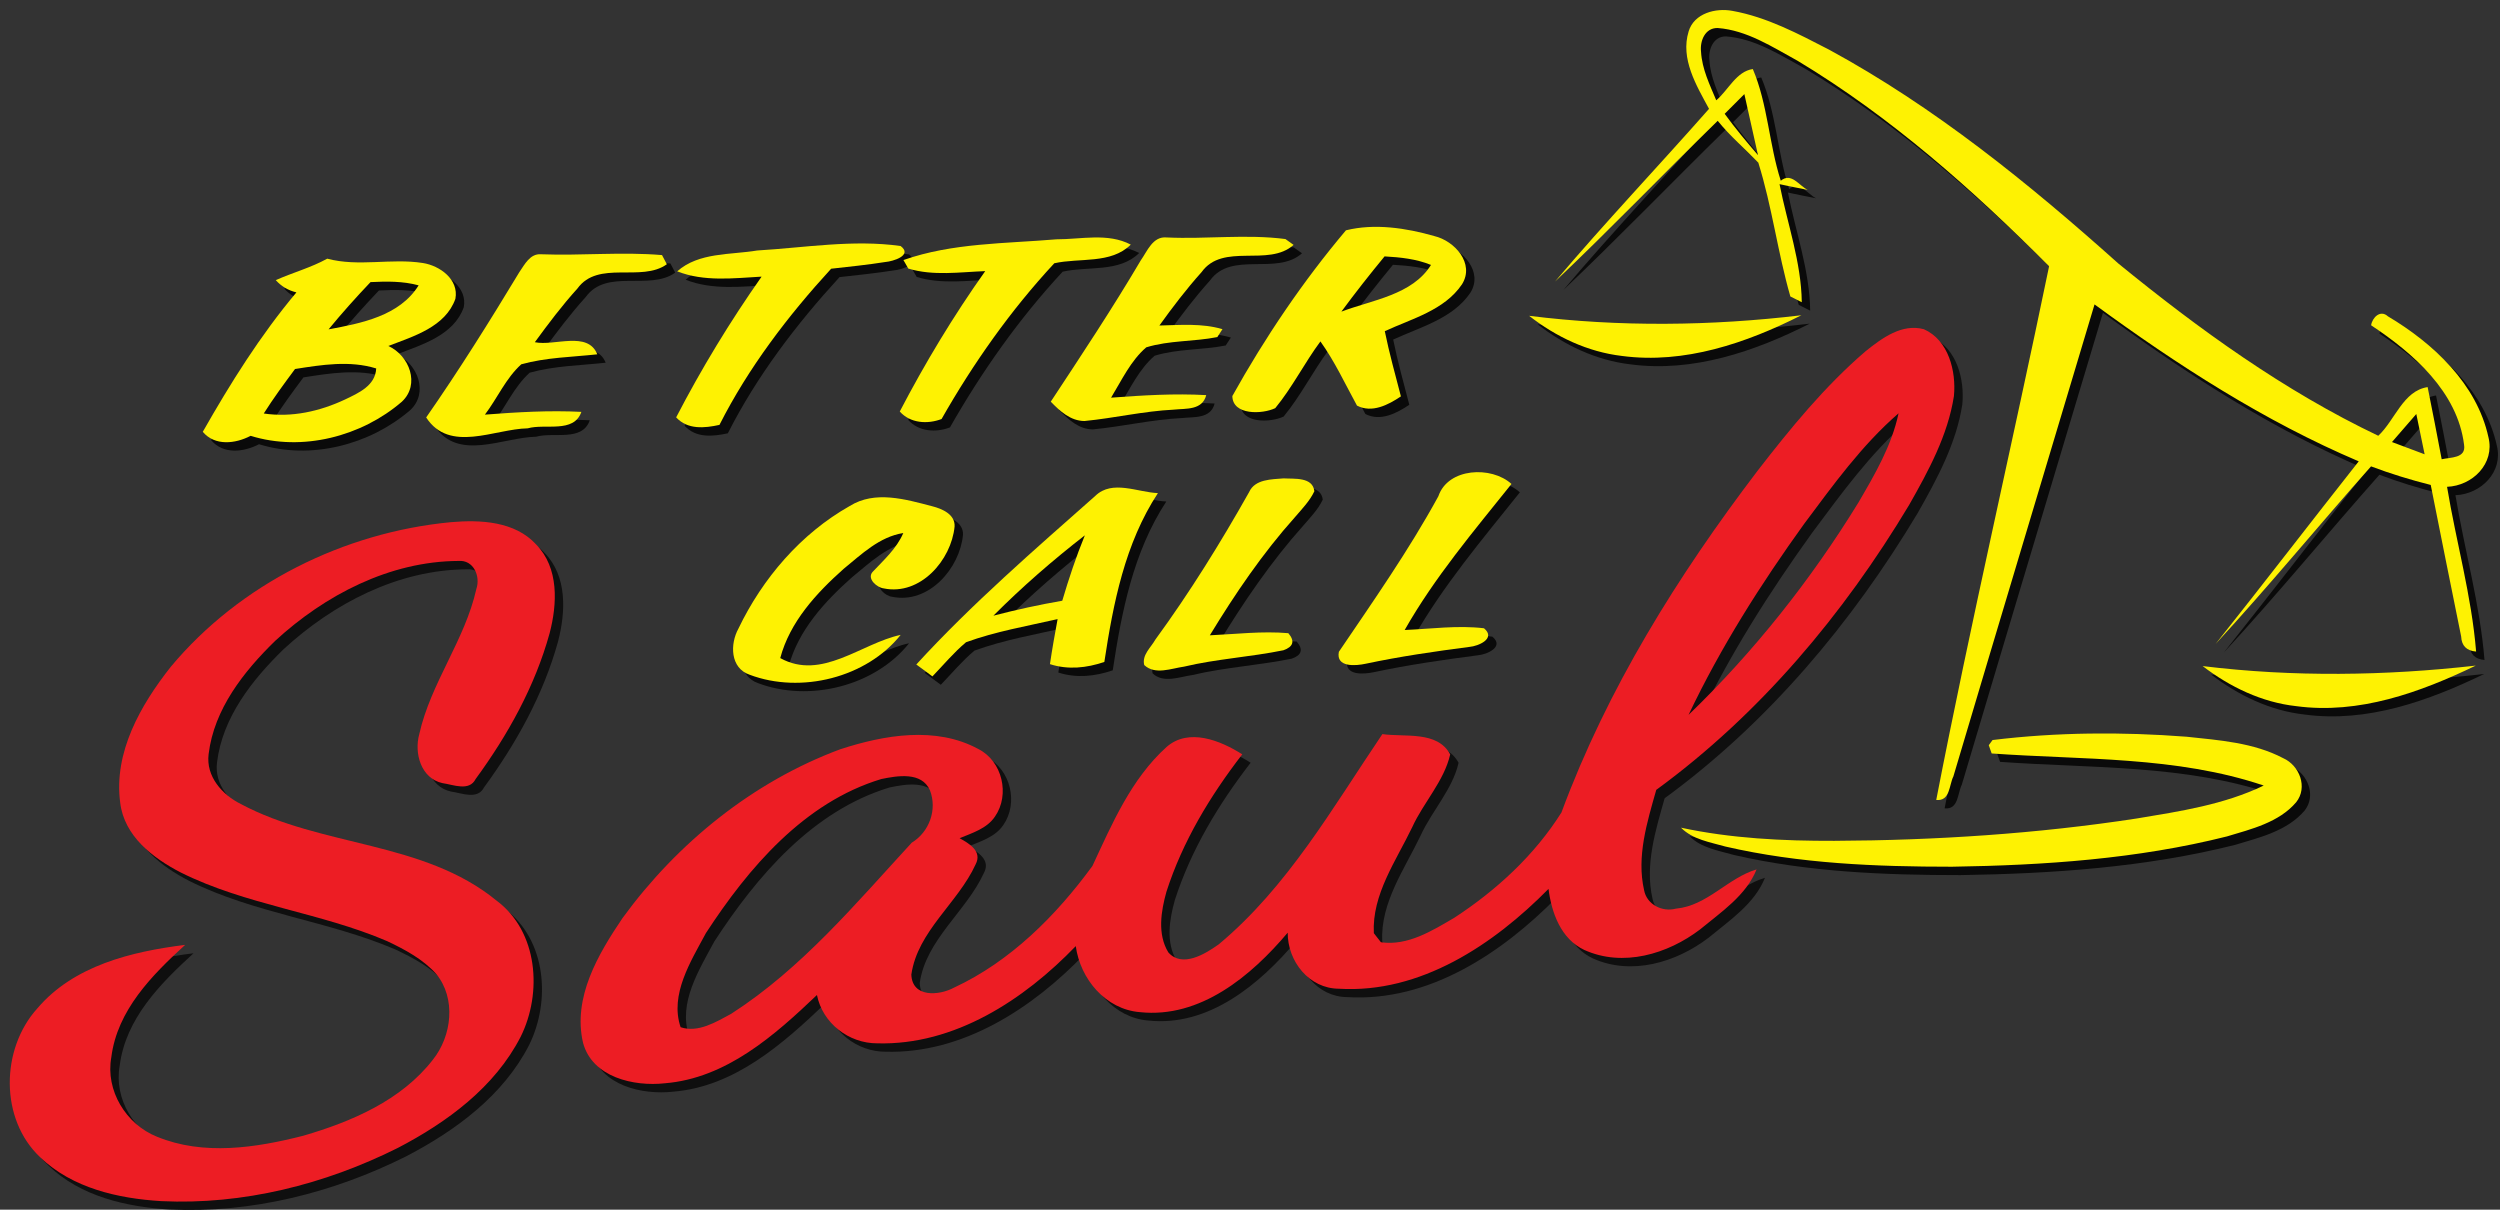
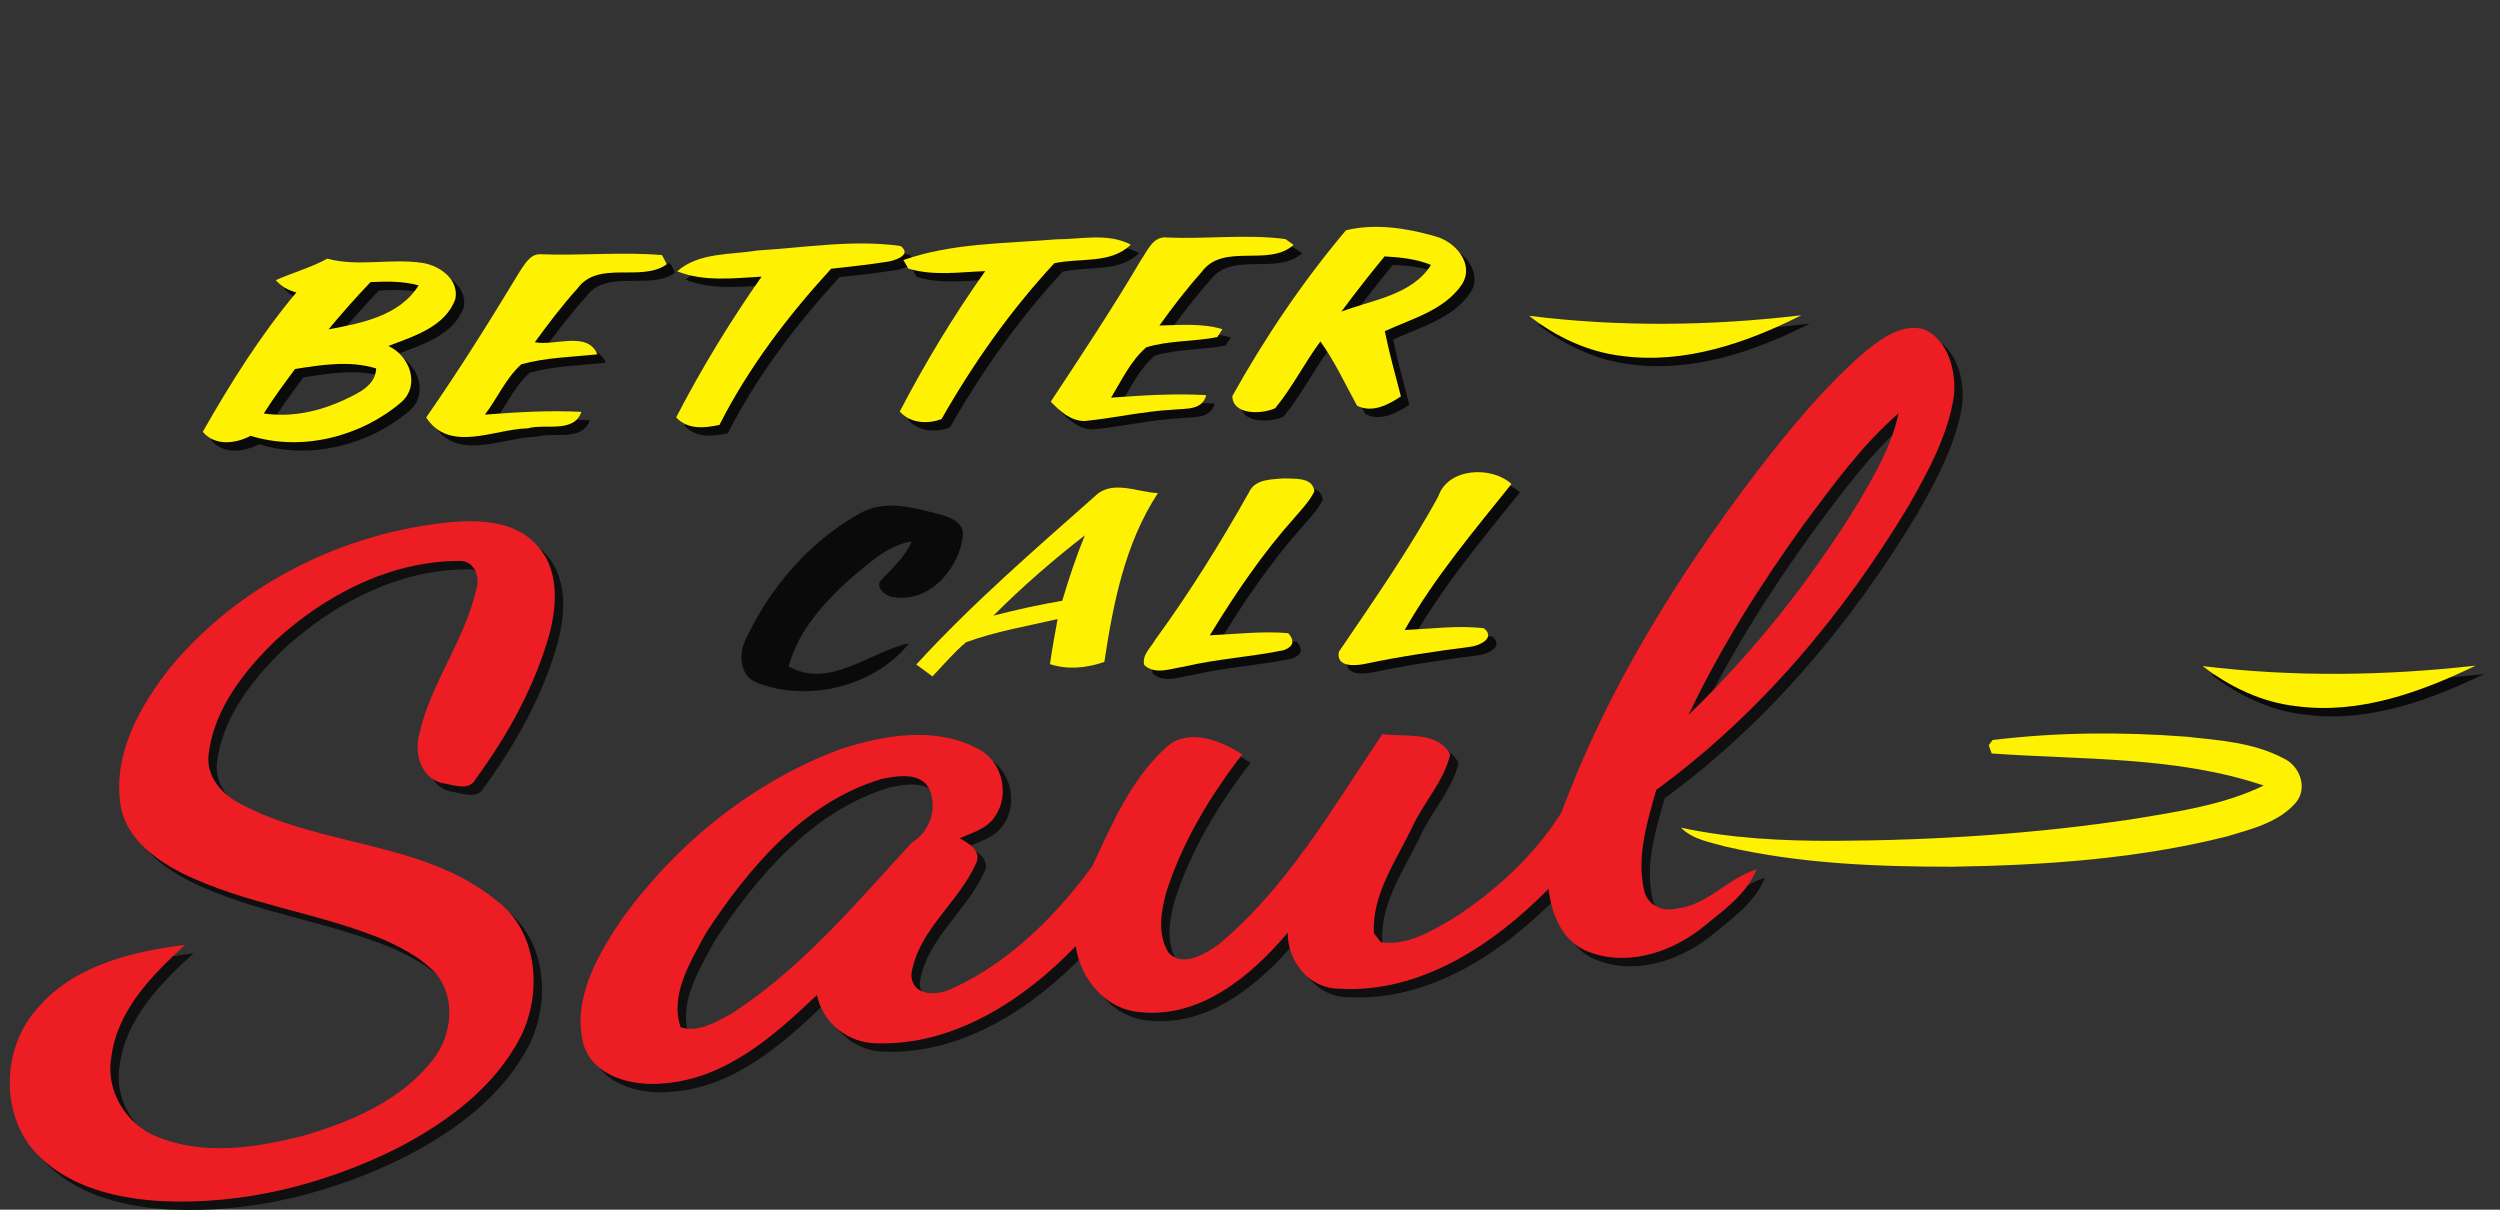
<svg xmlns="http://www.w3.org/2000/svg" id="svg2" version="1.1" viewBox="0 0 198.4 96" height="120" width="248">
  <rect x="0" y="0" width="198.4" height="96" fill="#333333" stroke="none" />
  <defs id="defs78" />
  <g transform="translate(0.666,0.666)" id="g3940">
    <g transform="translate(0,1.2816993e-6)" id="g3051-1" style="fill:#0a0a0a;fill-opacity:1">
      <g transform="matrix(0.546,0,0,0.546,-11.218,-47.261)" id="#ffffffff-7" style="fill:#0a0a0a;fill-opacity:1" />
-       <path d="m 134.01,2.491 c 0.432,-1.437 2.147,-1.88 3.475,-1.628 2.738,0.492 5.229,1.82 7.677,3.082 8.393,4.563 15.857,10.622 22.955,16.972 6.393,5.213 13.147,10.103 20.622,13.666 1.328,-1.229 1.967,-3.568 3.918,-3.863 0.383,1.902 0.754,3.814 1.115,5.727 0.688,-0.164 1.956,-0.055 1.776,-1.153 -0.519,-4.197 -4.033,-7.262 -7.377,-9.48 0.093,-0.612 0.732,-1.262 1.333,-0.71 3.601,2.142 7.049,5.355 7.978,9.59 0.525,2.104 -1.268,3.858 -3.284,3.94 0.721,4.366 1.951,8.666 2.306,13.076 -0.76,-0.066 -1.153,-0.464 -1.186,-1.197 -0.809,-4.011 -1.623,-8.016 -2.415,-12.027 -1.606,-0.404 -3.191,-0.891 -4.737,-1.475 -4.147,4.672 -8.109,9.513 -12.344,14.103 3.825,-4.809 7.563,-9.683 11.366,-14.502 -7.508,-3.191 -14.398,-7.65 -20.966,-12.453 -3.732,12.486 -7.491,24.966 -11.202,37.457 -0.344,0.678 -0.251,1.984 -1.361,1.869 2.749,-14.158 6.038,-28.223 8.956,-42.353 C 156.55,15.042 150.053,9.277 142.666,4.829 c -2,-1.093 -4.027,-2.432 -6.355,-2.606 -1.005,-0.016 -1.415,1.033 -1.317,1.885 0.076,1.366 0.689,2.612 1.208,3.852 0.956,-0.809 1.596,-2.295 2.902,-2.481 1.186,2.781 1.284,5.961 2.218,8.863 0.841,-0.694 1.459,0.404 2.137,0.727 -0.749,-0.142 -1.492,-0.295 -2.235,-0.454 0.612,3.109 1.727,6.191 1.765,9.371 -0.224,-0.115 -0.678,-0.344 -0.907,-0.459 -1.005,-3.492 -1.453,-7.142 -2.541,-10.612 -1.071,-1.115 -2.251,-2.12 -3.224,-3.328 -4.322,4.229 -8.519,8.59 -12.907,12.754 3.951,-4.672 8.175,-9.114 12.218,-13.704 -1,-1.847 -2.29,-3.973 -1.617,-6.147 m 2.858,6.541 c 0.825,1.137 1.727,2.213 2.645,3.279 -0.361,-1.617 -0.716,-3.229 -1.082,-4.841 -0.525,0.519 -1.044,1.044 -1.563,1.563 m 52.959,26.048 c 0.863,0.322 1.727,0.645 2.59,0.973 -0.224,-1.066 -0.448,-2.131 -0.661,-3.197 -0.645,0.743 -1.29,1.481 -1.929,2.224 z" id="path12-9" style="fill:#0a0a0a;fill-opacity:1" />
      <path d="m 97.799,31.429 c 2.585,-4.639 5.595,-9.098 9.016,-13.152 2.273,-0.563 4.776,-0.186 7.016,0.459 1.606,0.377 3.229,2.18 2.191,3.83 -1.399,2.065 -3.978,2.721 -6.125,3.716 0.355,1.743 0.831,3.453 1.279,5.175 -1,0.672 -2.295,1.35 -3.486,0.732 -0.94,-1.716 -1.759,-3.497 -2.902,-5.093 -1.268,1.71 -2.235,3.656 -3.585,5.295 -1.027,0.492 -3.382,0.579 -3.404,-0.962 m 8.655,-6.699 c 2.448,-0.929 5.628,-1.322 7.109,-3.705 -1.175,-0.481 -2.437,-0.607 -3.683,-0.678 -1.18,1.432 -2.328,2.891 -3.426,4.382 z" id="path14-4" style="fill:#0a0a0a;fill-opacity:1" />
      <path d="m 71.696,20.637 c 3.885,-1.366 8.082,-1.3 12.142,-1.645 1.956,0.005 4.076,-0.535 5.901,0.421 -1.579,1.563 -4.06,1.027 -6.071,1.481 -3.47,3.738 -6.426,7.934 -8.945,12.36 -1.12,0.426 -2.481,0.344 -3.317,-0.596 2.011,-3.858 4.262,-7.59 6.781,-11.142 -2.027,0.076 -4.126,0.399 -6.104,-0.202 -0.098,-0.169 -0.29,-0.508 -0.388,-0.678 z" id="path16-8" style="fill:#0a0a0a;fill-opacity:1" />
      <path d="m 90.531,20.665 c 0.519,-0.732 0.956,-1.934 2.06,-1.82 3.136,0.148 6.3,-0.279 9.42,0.126 l 0.65,0.464 c -2.016,1.798 -5.601,-0.219 -7.311,2.169 -1.202,1.339 -2.29,2.77 -3.339,4.229 1.672,-0.038 3.377,-0.191 5.005,0.29 -0.104,0.153 -0.306,0.47 -0.41,0.628 -1.863,0.372 -3.809,0.251 -5.639,0.814 -1.235,1.06 -1.951,2.617 -2.792,3.994 2.514,-0.186 5.033,-0.344 7.552,-0.202 -0.311,1.219 -1.606,1.049 -2.579,1.153 -2.382,0.115 -4.71,0.672 -7.082,0.902 -1.115,-0.005 -1.951,-0.787 -2.677,-1.535 2.437,-3.699 4.89,-7.393 7.142,-11.213 z" id="path18-8" style="fill:#0a0a0a;fill-opacity:1" />
      <path d="m 60.106,19.878 c 3.77,-0.224 7.601,-0.885 11.366,-0.355 1,0.749 -0.645,1.229 -1.202,1.268 -1.432,0.229 -2.874,0.372 -4.311,0.535 -3.432,3.743 -6.563,7.852 -8.863,12.393 -1.191,0.262 -2.524,0.393 -3.437,-0.596 2.005,-3.869 4.273,-7.601 6.781,-11.169 -2.235,0.126 -4.557,0.421 -6.699,-0.421 1.732,-1.525 4.218,-1.295 6.366,-1.656 z" id="path20-2" style="fill:#0a0a0a;fill-opacity:1" />
      <path d="m 41.222,21.588 c 0.41,-0.596 0.847,-1.47 1.699,-1.41 3.208,0.126 6.42,-0.208 9.617,0.066 0.098,0.18 0.284,0.546 0.382,0.727 -2.027,1.459 -5.442,-0.361 -7.098,1.929 -1.213,1.339 -2.306,2.792 -3.377,4.257 1.552,0.328 4.202,-0.923 4.956,0.962 -2.016,0.219 -4.071,0.246 -6.033,0.792 -1.219,1.098 -1.896,2.688 -2.885,3.994 2.546,-0.197 5.104,-0.35 7.655,-0.219 -0.601,1.727 -2.863,0.907 -4.257,1.306 -2.656,0.049 -6.202,1.994 -8.06,-0.863 2.612,-3.754 5.038,-7.628 7.399,-11.54 z" id="path22-4" style="fill:#0a0a0a;fill-opacity:1" />
      <path d="m 21.884,22.233 c 1.35,-0.601 2.787,-0.989 4.087,-1.705 2.492,0.667 5.065,-0.055 7.584,0.344 1.344,0.208 2.874,1.3 2.585,2.841 -0.792,2.235 -3.322,2.973 -5.322,3.743 1.661,0.754 2.552,3.049 1.071,4.426 -3.208,2.765 -7.912,3.978 -11.999,2.705 -1.202,0.628 -2.83,0.831 -3.798,-0.317 2.197,-3.863 4.568,-7.655 7.431,-11.065 -0.65,-0.158 -1.197,-0.481 -1.639,-0.973 m 7.519,0.158 c -1.153,1.213 -2.268,2.459 -3.328,3.748 2.596,-0.481 5.639,-1.066 7.147,-3.492 -1.246,-0.339 -2.541,-0.322 -3.82,-0.257 m -5.989,6.896 c -0.858,1.153 -1.71,2.311 -2.481,3.53 2.218,0.333 4.448,-0.169 6.459,-1.115 1.06,-0.508 2.399,-1.093 2.464,-2.459 -2.104,-0.65 -4.317,-0.29 -6.442,0.044 z" id="path24-5" style="fill:#0a0a0a;fill-opacity:1" />
      <path d="m 121.35,25.063 c 7.158,0.896 14.442,0.809 21.606,-0.044 -4.371,2.208 -9.278,3.891 -14.24,3.229 -2.705,-0.317 -5.235,-1.514 -7.366,-3.186 z" id="path26-5" style="fill:#0a0a0a;fill-opacity:1" />
      <path d="m 114.148,39.385 c 0.765,-2.273 4.224,-2.421 5.803,-0.978 -2.989,3.738 -6.098,7.404 -8.475,11.59 2.093,-0.087 4.202,-0.388 6.295,-0.137 0.984,0.825 -0.475,1.421 -1.137,1.475 -2.765,0.361 -5.524,0.76 -8.251,1.339 -0.803,0.175 -2.377,0.306 -2.131,-0.945 2.738,-4.038 5.552,-8.054 7.896,-12.344 z" id="path30-1" style="fill:#0a0a0a;fill-opacity:1" />
      <path d="m 99.138,39.035 c 0.47,-1.016 1.781,-0.989 2.727,-1.071 0.831,0.055 2.311,-0.137 2.443,1.022 -0.366,0.776 -0.978,1.399 -1.53,2.044 -2.579,2.88 -4.759,6.093 -6.765,9.388 2.071,-0.093 4.153,-0.35 6.229,-0.169 0.53,0.623 0.404,1.076 -0.388,1.355 -2.612,0.535 -5.289,0.683 -7.89,1.3 -1.022,0.142 -2.29,0.683 -3.158,-0.126 -0.197,-0.803 0.53,-1.388 0.88,-2.016 2.732,-3.743 5.18,-7.688 7.453,-11.726 z" id="path32-7" style="fill:#0a0a0a;fill-opacity:1" />
-       <path d="m 86.925,39.352 c 1.344,-1.306 3.366,-0.279 4.967,-0.219 -2.623,4 -3.546,8.748 -4.251,13.398 -1.399,0.481 -2.885,0.639 -4.317,0.175 0.175,-1.197 0.388,-2.388 0.607,-3.574 -2.432,0.557 -4.918,0.978 -7.267,1.836 -0.973,0.814 -1.787,1.798 -2.667,2.71 C 73.68,53.445 73.04,52.975 72.718,52.734 77.111,47.937 82.056,43.664 86.925,39.352 m -8.087,9.508 c 1.803,-0.47 3.628,-0.869 5.464,-1.186 0.519,-1.754 1.098,-3.497 1.792,-5.191 -2.546,1.978 -4.983,4.093 -7.257,6.377 z" id="path34-1" style="fill:#0a0a0a;fill-opacity:1" />
      <path d="m 67.429,40.161 c 2.005,-1.262 4.442,-0.535 6.557,0.016 0.77,0.197 1.825,0.639 1.77,1.606 -0.257,2.677 -2.732,5.508 -5.623,4.912 -0.525,-0.06 -1.355,-0.754 -0.891,-1.3 0.902,-0.962 1.912,-1.858 2.443,-3.093 -1.891,0.295 -3.306,1.678 -4.732,2.841 -2.169,1.929 -4.268,4.207 -5.033,7.082 3.289,1.82 6.426,-1.175 9.557,-1.841 -2.705,3.399 -7.923,4.699 -11.983,3.164 -1.552,-0.53 -1.568,-2.432 -0.896,-3.656 1.912,-3.989 4.956,-7.541 8.83,-9.732 z" id="path36-1" style="fill:#0a0a0a;fill-opacity:1" />
      <path d="m 174.801,52.86 c 7.185,0.88 14.486,0.776 21.677,-0.038 -4.41,2.126 -9.278,3.891 -14.251,3.218 -2.732,-0.301 -5.262,-1.525 -7.426,-3.18 z" id="path40-5" style="fill:#0a0a0a;fill-opacity:1" />
-       <path d="m 158.13,58.729 c 5.098,-0.623 10.278,-0.656 15.404,-0.262 2.59,0.279 5.306,0.464 7.655,1.699 1.306,0.579 1.978,2.322 1.033,3.503 -1.372,1.606 -3.552,2.126 -5.492,2.71 -7.12,1.792 -14.502,2.29 -21.819,2.404 -6.022,0 -12.098,-0.24 -17.983,-1.601 -1.224,-0.35 -2.59,-0.552 -3.524,-1.497 3.994,0.858 8.087,1.055 12.163,1.044 8.032,-0.038 16.076,-0.557 24.021,-1.776 3.415,-0.568 6.912,-1.093 10.06,-2.612 -6.929,-2.339 -14.382,-2.027 -21.589,-2.546 l -0.23,-0.656 0.301,-0.41 z" id="path42-2" style="fill:#0a0a0a;fill-opacity:1" />
      <g transform="matrix(0.546,0,0,0.546,-11.218,-47.261)" id="#cdd1d4ff-7" style="fill:#0a0a0a;fill-opacity:1">
        <path style="fill:#0a0a0a;fill-opacity:1" id="path45-6" d="m 245.23,128.2 c 0.51,0.53 0.51,0.53 0,0 z" />
      </g>
    </g>
    <g id="g3047-1" style="fill:#0f0f0f;fill-opacity:1">
      <path d="m 148.064,27.866 c 1.284,-1.027 2.874,-2.213 4.617,-1.738 1.962,0.869 2.574,3.344 2.382,5.306 -0.481,3.109 -2.016,5.929 -3.552,8.634 -5.202,8.683 -11.863,16.622 -20.07,22.616 -0.727,2.563 -1.574,5.284 -0.967,7.956 0.213,1.142 1.437,1.759 2.524,1.47 2.492,-0.229 4.093,-2.421 6.404,-3.115 -0.831,2.071 -2.82,3.388 -4.486,4.765 -2.568,1.956 -6.125,3.022 -9.196,1.623 -1.847,-0.874 -2.59,-2.945 -2.83,-4.841 -4.355,4.421 -10.174,8.317 -16.633,7.923 -2.371,-0.011 -4.076,-2.18 -4.065,-4.448 -2.891,3.432 -6.94,6.819 -11.732,6.306 -2.721,-0.219 -4.732,-2.634 -5.087,-5.24 -4.104,4.262 -9.628,7.885 -15.753,7.716 -2.262,0.005 -4.339,-1.596 -4.787,-3.836 -3.371,3.213 -7.202,6.606 -12.065,7.005 -2.47,0.273 -5.759,-0.47 -6.497,-3.208 -0.836,-3.595 1.197,-7.038 3.136,-9.907 4.339,-5.951 10.344,-10.819 17.278,-13.393 3.486,-1.137 7.59,-1.852 10.961,-0.016 1.902,0.962 2.519,3.623 1.317,5.355 -0.645,0.962 -1.803,1.3 -2.809,1.721 0.749,0.41 1.825,1.038 1.268,2.082 -1.399,3.065 -4.601,5.284 -5.098,8.743 0.066,1.841 2.202,1.672 3.377,1.038 4.486,-2.082 8.103,-5.71 10.994,-9.661 1.563,-3.355 3.082,-6.918 5.89,-9.448 1.759,-1.535 4.284,-0.503 6,0.59 -2.546,3.295 -4.737,6.923 -6.016,10.901 -0.432,1.541 -0.732,3.371 0.148,4.814 1.098,1.257 2.934,0.126 4.005,-0.639 5.47,-4.563 9.043,-10.857 12.983,-16.682 1.787,0.257 4.366,-0.284 5.382,1.612 -0.486,2.12 -2.109,3.798 -3.011,5.77 -1.279,2.672 -3.202,5.339 -3.049,8.415 0.142,0.18 0.421,0.541 0.563,0.721 2.12,0.306 4.065,-0.913 5.819,-1.94 3.344,-2.18 6.377,-4.972 8.508,-8.36 3.634,-9.825 9.24,-18.802 15.562,-27.114 2.612,-3.371 5.333,-6.71 8.584,-9.497 m -4.88,13.699 c -3.453,4.798 -6.639,9.819 -9.18,15.169 5.191,-5.011 9.721,-10.721 13.491,-16.868 1.3,-2.229 2.634,-4.508 3.175,-7.065 -2.918,2.53 -5.186,5.688 -7.486,8.765 M 69.931,61.827 C 63.817,63.679 59.402,68.865 56.025,74.045 c -1.197,2.235 -2.891,4.885 -2.011,7.475 1.393,0.464 2.82,-0.421 4.016,-1.066 5.584,-3.59 9.874,-8.743 14.327,-13.579 1.393,-0.847 2.038,-2.623 1.443,-4.158 -0.661,-1.497 -2.59,-1.153 -3.869,-0.891 z" id="path28-4" style="fill:#0f0f0f;fill-opacity:1" />
      <path d="m 13.546,52.926 c 5.486,-6.584 13.737,-10.677 22.234,-11.486 2.339,-0.202 5.071,-0.082 6.77,1.77 1.82,1.863 1.678,4.716 1.066,7.049 -1.158,4.197 -3.311,8.065 -5.869,11.562 -0.514,1.011 -1.77,0.448 -2.634,0.328 -1.71,-0.377 -2.257,-2.377 -1.841,-3.885 0.907,-4.06 3.623,-7.459 4.53,-11.519 0.344,-1.005 -0.208,-2.328 -1.421,-2.229 -5.448,0.027 -10.595,2.705 -14.54,6.339 -2.497,2.432 -4.852,5.415 -5.284,8.983 -0.229,1.77 1.066,3.229 2.552,3.967 6.42,3.437 14.497,2.918 20.294,7.666 3.3,2.453 3.65,7.317 1.918,10.803 -2.055,4.011 -5.841,6.792 -9.759,8.83 -5.781,2.891 -12.278,4.53 -18.764,4.218 C 9.382,95.115 5.743,94.295 3.196,91.847 -0.033,88.82 0.049,83.247 2.961,80.028 5.852,76.624 10.447,75.515 14.693,74.985 c -2.639,2.41 -5.388,5.191 -5.858,8.912 -0.481,2.645 1.164,5.328 3.617,6.311 3.699,1.525 7.858,0.885 11.617,-0.076 3.825,-1.115 7.776,-2.798 10.284,-6.033 1.508,-1.885 1.858,-4.858 0.268,-6.803 C 33.567,76.121 32.135,75.356 30.725,74.69 25.425,72.411 19.529,71.832 14.349,69.242 12.141,68.105 9.857,66.357 9.54,63.706 9.005,59.712 11.158,55.953 13.546,52.926 z" id="path38-2" style="fill:#0f0f0f;fill-opacity:1" />
    </g>
  </g>
  <g style="fill:#fef202;fill-opacity:1" id="g3051">
    <g style="fill:#fef202;fill-opacity:1" id="#ffffffff" transform="matrix(0.546,0,0,0.546,-11.218,-47.261)" />
-     <path style="fill:#fef202;fill-opacity:1" id="path12" d="m 134.01,2.491 c 0.432,-1.437 2.147,-1.88 3.475,-1.628 2.738,0.492 5.229,1.82 7.677,3.082 8.393,4.563 15.857,10.622 22.955,16.972 6.393,5.213 13.147,10.103 20.622,13.666 1.328,-1.229 1.967,-3.568 3.918,-3.863 0.383,1.902 0.754,3.814 1.115,5.727 0.688,-0.164 1.956,-0.055 1.776,-1.153 -0.519,-4.197 -4.033,-7.262 -7.377,-9.48 0.093,-0.612 0.732,-1.262 1.333,-0.71 3.601,2.142 7.049,5.355 7.978,9.59 0.525,2.104 -1.268,3.858 -3.284,3.94 0.721,4.366 1.951,8.666 2.306,13.076 -0.76,-0.066 -1.153,-0.464 -1.186,-1.197 -0.809,-4.011 -1.623,-8.016 -2.415,-12.027 -1.606,-0.404 -3.191,-0.891 -4.737,-1.475 -4.147,4.672 -8.109,9.513 -12.344,14.103 3.825,-4.809 7.563,-9.683 11.366,-14.502 -7.508,-3.191 -14.398,-7.65 -20.966,-12.453 -3.732,12.486 -7.491,24.966 -11.202,37.457 -0.344,0.678 -0.251,1.984 -1.361,1.869 2.749,-14.158 6.038,-28.223 8.956,-42.353 C 156.55,15.042 150.053,9.277 142.666,4.829 c -2,-1.093 -4.027,-2.432 -6.355,-2.606 -1.005,-0.016 -1.415,1.033 -1.317,1.885 0.076,1.366 0.689,2.612 1.208,3.852 0.956,-0.809 1.596,-2.295 2.902,-2.481 1.186,2.781 1.284,5.961 2.218,8.863 0.841,-0.694 1.459,0.404 2.137,0.727 -0.749,-0.142 -1.492,-0.295 -2.235,-0.454 0.612,3.109 1.727,6.191 1.765,9.371 -0.224,-0.115 -0.678,-0.344 -0.907,-0.459 -1.005,-3.492 -1.453,-7.142 -2.541,-10.612 -1.071,-1.115 -2.251,-2.12 -3.224,-3.328 -4.322,4.229 -8.519,8.59 -12.907,12.754 3.951,-4.672 8.175,-9.114 12.218,-13.704 -1,-1.847 -2.29,-3.973 -1.617,-6.147 m 2.858,6.541 c 0.825,1.137 1.727,2.213 2.645,3.279 -0.361,-1.617 -0.716,-3.229 -1.082,-4.841 -0.525,0.519 -1.044,1.044 -1.563,1.563 m 52.959,26.048 c 0.863,0.322 1.727,0.645 2.59,0.973 -0.224,-1.066 -0.448,-2.131 -0.661,-3.197 -0.645,0.743 -1.29,1.481 -1.929,2.224 z" />
    <path style="fill:#fef202;fill-opacity:1" id="path14" d="m 97.799,31.429 c 2.585,-4.639 5.595,-9.098 9.016,-13.152 2.273,-0.563 4.776,-0.186 7.016,0.459 1.606,0.377 3.229,2.18 2.191,3.83 -1.399,2.065 -3.978,2.721 -6.125,3.716 0.355,1.743 0.831,3.453 1.279,5.175 -1,0.672 -2.295,1.35 -3.486,0.732 -0.94,-1.716 -1.759,-3.497 -2.902,-5.093 -1.268,1.71 -2.235,3.656 -3.585,5.295 -1.027,0.492 -3.382,0.579 -3.404,-0.962 m 8.655,-6.699 c 2.448,-0.929 5.628,-1.322 7.109,-3.705 -1.175,-0.481 -2.437,-0.607 -3.683,-0.678 -1.18,1.432 -2.328,2.891 -3.426,4.382 z" />
    <path style="fill:#fef202;fill-opacity:1" id="path16" d="m 71.696,20.637 c 3.885,-1.366 8.082,-1.3 12.142,-1.645 1.956,0.005 4.076,-0.535 5.901,0.421 -1.579,1.563 -4.06,1.027 -6.071,1.481 -3.47,3.738 -6.426,7.934 -8.945,12.36 -1.12,0.426 -2.481,0.344 -3.317,-0.596 2.011,-3.858 4.262,-7.59 6.781,-11.142 -2.027,0.076 -4.126,0.399 -6.104,-0.202 -0.098,-0.169 -0.29,-0.508 -0.388,-0.678 z" />
    <path style="fill:#fef202;fill-opacity:1" id="path18" d="m 90.531,20.665 c 0.519,-0.732 0.956,-1.934 2.06,-1.82 3.136,0.148 6.3,-0.279 9.42,0.126 l 0.65,0.464 c -2.016,1.798 -5.601,-0.219 -7.311,2.169 -1.202,1.339 -2.29,2.77 -3.339,4.229 1.672,-0.038 3.377,-0.191 5.005,0.29 -0.104,0.153 -0.306,0.47 -0.41,0.628 -1.863,0.372 -3.809,0.251 -5.639,0.814 -1.235,1.06 -1.951,2.617 -2.792,3.994 2.514,-0.186 5.033,-0.344 7.552,-0.202 -0.311,1.219 -1.606,1.049 -2.579,1.153 -2.382,0.115 -4.71,0.672 -7.082,0.902 -1.115,-0.005 -1.951,-0.787 -2.677,-1.535 2.437,-3.699 4.89,-7.393 7.142,-11.213 z" />
    <path style="fill:#fef202;fill-opacity:1" id="path20" d="m 60.106,19.878 c 3.77,-0.224 7.601,-0.885 11.366,-0.355 1,0.749 -0.645,1.229 -1.202,1.268 -1.432,0.229 -2.874,0.372 -4.311,0.535 -3.432,3.743 -6.563,7.852 -8.863,12.393 -1.191,0.262 -2.524,0.393 -3.437,-0.596 2.005,-3.869 4.273,-7.601 6.781,-11.169 -2.235,0.126 -4.557,0.421 -6.699,-0.421 1.732,-1.525 4.218,-1.295 6.366,-1.656 z" />
    <path style="fill:#fef202;fill-opacity:1" id="path22" d="m 41.222,21.588 c 0.41,-0.596 0.847,-1.47 1.699,-1.41 3.208,0.126 6.42,-0.208 9.617,0.066 0.098,0.18 0.284,0.546 0.382,0.727 -2.027,1.459 -5.442,-0.361 -7.098,1.929 -1.213,1.339 -2.306,2.792 -3.377,4.257 1.552,0.328 4.202,-0.923 4.956,0.962 -2.016,0.219 -4.071,0.246 -6.033,0.792 -1.219,1.098 -1.896,2.688 -2.885,3.994 2.546,-0.197 5.104,-0.35 7.655,-0.219 -0.601,1.727 -2.863,0.907 -4.257,1.306 -2.656,0.049 -6.202,1.994 -8.06,-0.863 2.612,-3.754 5.038,-7.628 7.399,-11.54 z" />
    <path style="fill:#fef202;fill-opacity:1" id="path24" d="m 21.884,22.233 c 1.35,-0.601 2.787,-0.989 4.087,-1.705 2.492,0.667 5.065,-0.055 7.584,0.344 1.344,0.208 2.874,1.3 2.585,2.841 -0.792,2.235 -3.322,2.973 -5.322,3.743 1.661,0.754 2.552,3.049 1.071,4.426 -3.208,2.765 -7.912,3.978 -11.999,2.705 -1.202,0.628 -2.83,0.831 -3.798,-0.317 2.197,-3.863 4.568,-7.655 7.431,-11.065 -0.65,-0.158 -1.197,-0.481 -1.639,-0.973 m 7.519,0.158 c -1.153,1.213 -2.268,2.459 -3.328,3.748 2.596,-0.481 5.639,-1.066 7.147,-3.492 -1.246,-0.339 -2.541,-0.322 -3.82,-0.257 m -5.989,6.896 c -0.858,1.153 -1.71,2.311 -2.481,3.53 2.218,0.333 4.448,-0.169 6.459,-1.115 1.06,-0.508 2.399,-1.093 2.464,-2.459 -2.104,-0.65 -4.317,-0.29 -6.442,0.044 z" />
    <path style="fill:#fef202;fill-opacity:1" id="path26" d="m 121.35,25.063 c 7.158,0.896 14.442,0.809 21.606,-0.044 -4.371,2.208 -9.278,3.891 -14.24,3.229 -2.705,-0.317 -5.235,-1.514 -7.366,-3.186 z" />
    <path style="fill:#fef202;fill-opacity:1" id="path30" d="m 114.148,39.385 c 0.765,-2.273 4.224,-2.421 5.803,-0.978 -2.989,3.738 -6.098,7.404 -8.475,11.59 2.093,-0.087 4.202,-0.388 6.295,-0.137 0.984,0.825 -0.475,1.421 -1.137,1.475 -2.765,0.361 -5.524,0.76 -8.251,1.339 -0.803,0.175 -2.377,0.306 -2.131,-0.945 2.738,-4.038 5.552,-8.054 7.896,-12.344 z" />
    <path style="fill:#fef202;fill-opacity:1" id="path32" d="m 99.138,39.035 c 0.47,-1.016 1.781,-0.989 2.727,-1.071 0.831,0.055 2.311,-0.137 2.443,1.022 -0.366,0.776 -0.978,1.399 -1.53,2.044 -2.579,2.88 -4.759,6.093 -6.765,9.388 2.071,-0.093 4.153,-0.35 6.229,-0.169 0.53,0.623 0.404,1.076 -0.388,1.355 -2.612,0.535 -5.289,0.683 -7.89,1.3 -1.022,0.142 -2.29,0.683 -3.158,-0.126 -0.197,-0.803 0.53,-1.388 0.88,-2.016 2.732,-3.743 5.18,-7.688 7.453,-11.726 z" />
    <path style="fill:#fef202;fill-opacity:1" id="path34" d="m 86.925,39.352 c 1.344,-1.306 3.366,-0.279 4.967,-0.219 -2.623,4 -3.546,8.748 -4.251,13.398 -1.399,0.481 -2.885,0.639 -4.317,0.175 0.175,-1.197 0.388,-2.388 0.607,-3.574 -2.432,0.557 -4.918,0.978 -7.267,1.836 -0.973,0.814 -1.787,1.798 -2.667,2.71 C 73.68,53.445 73.04,52.975 72.718,52.734 77.111,47.937 82.056,43.664 86.925,39.352 m -8.087,9.508 c 1.803,-0.47 3.628,-0.869 5.464,-1.186 0.519,-1.754 1.098,-3.497 1.792,-5.191 -2.546,1.978 -4.983,4.093 -7.257,6.377 z" />
-     <path style="fill:#fef202;fill-opacity:1" id="path36" d="m 67.429,40.161 c 2.005,-1.262 4.442,-0.535 6.557,0.016 0.77,0.197 1.825,0.639 1.77,1.606 -0.257,2.677 -2.732,5.508 -5.623,4.912 -0.525,-0.06 -1.355,-0.754 -0.891,-1.3 0.902,-0.962 1.912,-1.858 2.443,-3.093 -1.891,0.295 -3.306,1.678 -4.732,2.841 -2.169,1.929 -4.268,4.207 -5.033,7.082 3.289,1.82 6.426,-1.175 9.557,-1.841 -2.705,3.399 -7.923,4.699 -11.983,3.164 -1.552,-0.53 -1.568,-2.432 -0.896,-3.656 1.912,-3.989 4.956,-7.541 8.83,-9.732 z" />
    <path style="fill:#fef202;fill-opacity:1" id="path40" d="m 174.801,52.86 c 7.185,0.88 14.486,0.776 21.677,-0.038 -4.41,2.126 -9.278,3.891 -14.251,3.218 -2.732,-0.301 -5.262,-1.525 -7.426,-3.18 z" />
    <path style="fill:#fef202;fill-opacity:1" id="path42" d="m 158.13,58.729 c 5.098,-0.623 10.278,-0.656 15.404,-0.262 2.59,0.279 5.306,0.464 7.655,1.699 1.306,0.579 1.978,2.322 1.033,3.503 -1.372,1.606 -3.552,2.126 -5.492,2.71 -7.12,1.792 -14.502,2.29 -21.819,2.404 -6.022,0 -12.098,-0.24 -17.983,-1.601 -1.224,-0.35 -2.59,-0.552 -3.524,-1.497 3.994,0.858 8.087,1.055 12.163,1.044 8.032,-0.038 16.076,-0.557 24.021,-1.776 3.415,-0.568 6.912,-1.093 10.06,-2.612 -6.929,-2.339 -14.382,-2.027 -21.589,-2.546 l -0.23,-0.656 0.301,-0.41 z" />
    <g style="fill:#fef202;fill-opacity:1" id="#cdd1d4ff" transform="matrix(0.546,0,0,0.546,-11.218,-47.261)">
      <path d="m 245.23,128.2 c 0.51,0.53 0.51,0.53 0,0 z" id="path45" style="fill:#fef202;fill-opacity:1" />
    </g>
  </g>
  <g style="fill:#ed1d24;fill-opacity:1" id="g3047">
    <path style="fill:#ed1d24;fill-opacity:1" id="path28" d="m 148.064,27.866 c 1.284,-1.027 2.874,-2.213 4.617,-1.738 1.962,0.869 2.574,3.344 2.382,5.306 -0.481,3.109 -2.016,5.929 -3.552,8.634 -5.202,8.683 -11.863,16.622 -20.07,22.616 -0.727,2.563 -1.574,5.284 -0.967,7.956 0.213,1.142 1.437,1.759 2.524,1.47 2.492,-0.229 4.093,-2.421 6.404,-3.115 -0.831,2.071 -2.82,3.388 -4.486,4.765 -2.568,1.956 -6.125,3.022 -9.196,1.623 -1.847,-0.874 -2.59,-2.945 -2.83,-4.841 -4.355,4.421 -10.174,8.317 -16.633,7.923 -2.371,-0.011 -4.076,-2.18 -4.065,-4.448 -2.891,3.432 -6.94,6.819 -11.732,6.306 -2.721,-0.219 -4.732,-2.634 -5.087,-5.24 -4.104,4.262 -9.628,7.885 -15.753,7.716 -2.262,0.005 -4.339,-1.596 -4.787,-3.836 -3.371,3.213 -7.202,6.606 -12.065,7.005 -2.47,0.273 -5.759,-0.47 -6.497,-3.208 -0.836,-3.595 1.197,-7.038 3.136,-9.907 4.339,-5.951 10.344,-10.819 17.278,-13.393 3.486,-1.137 7.59,-1.852 10.961,-0.016 1.902,0.962 2.519,3.623 1.317,5.355 -0.645,0.962 -1.803,1.3 -2.809,1.721 0.749,0.41 1.825,1.038 1.268,2.082 -1.399,3.065 -4.601,5.284 -5.098,8.743 0.066,1.841 2.202,1.672 3.377,1.038 4.486,-2.082 8.103,-5.71 10.994,-9.661 1.563,-3.355 3.082,-6.918 5.89,-9.448 1.759,-1.535 4.284,-0.503 6,0.59 -2.546,3.295 -4.737,6.923 -6.016,10.901 -0.432,1.541 -0.732,3.371 0.148,4.814 1.098,1.257 2.934,0.126 4.005,-0.639 5.47,-4.563 9.043,-10.857 12.983,-16.682 1.787,0.257 4.366,-0.284 5.382,1.612 -0.486,2.12 -2.109,3.798 -3.011,5.77 -1.279,2.672 -3.202,5.339 -3.049,8.415 0.142,0.18 0.421,0.541 0.563,0.721 2.12,0.306 4.065,-0.913 5.819,-1.94 3.344,-2.18 6.377,-4.972 8.508,-8.36 3.634,-9.825 9.24,-18.802 15.562,-27.114 2.612,-3.371 5.333,-6.71 8.584,-9.497 m -4.88,13.699 c -3.453,4.798 -6.639,9.819 -9.18,15.169 5.191,-5.011 9.721,-10.721 13.491,-16.868 1.3,-2.229 2.634,-4.508 3.175,-7.065 -2.918,2.53 -5.186,5.688 -7.486,8.765 M 69.931,61.827 C 63.817,63.679 59.402,68.865 56.025,74.045 c -1.197,2.235 -2.891,4.885 -2.011,7.475 1.393,0.464 2.82,-0.421 4.016,-1.066 5.584,-3.59 9.874,-8.743 14.327,-13.579 1.393,-0.847 2.038,-2.623 1.443,-4.158 -0.661,-1.497 -2.59,-1.153 -3.869,-0.891 z" />
    <path style="fill:#ed1d24;fill-opacity:1" id="path38" d="m 13.546,52.926 c 5.486,-6.584 13.737,-10.677 22.234,-11.486 2.339,-0.202 5.071,-0.082 6.77,1.77 1.82,1.863 1.678,4.716 1.066,7.049 -1.158,4.197 -3.311,8.065 -5.869,11.562 -0.514,1.011 -1.77,0.448 -2.634,0.328 -1.71,-0.377 -2.257,-2.377 -1.841,-3.885 0.907,-4.06 3.623,-7.459 4.53,-11.519 0.344,-1.005 -0.208,-2.328 -1.421,-2.229 -5.448,0.027 -10.595,2.705 -14.54,6.339 -2.497,2.432 -4.852,5.415 -5.284,8.983 -0.229,1.77 1.066,3.229 2.552,3.967 6.42,3.437 14.497,2.918 20.294,7.666 3.3,2.453 3.65,7.317 1.918,10.803 -2.055,4.011 -5.841,6.792 -9.759,8.83 -5.781,2.891 -12.278,4.53 -18.764,4.218 C 9.382,95.115 5.743,94.295 3.196,91.847 -0.033,88.82 0.049,83.247 2.961,80.028 5.852,76.624 10.447,75.515 14.693,74.985 c -2.639,2.41 -5.388,5.191 -5.858,8.912 -0.481,2.645 1.164,5.328 3.617,6.311 3.699,1.525 7.858,0.885 11.617,-0.076 3.825,-1.115 7.776,-2.798 10.284,-6.033 1.508,-1.885 1.858,-4.858 0.268,-6.803 C 33.567,76.121 32.135,75.356 30.725,74.69 25.425,72.411 19.529,71.832 14.349,69.242 12.141,68.105 9.857,66.357 9.54,63.706 9.005,59.712 11.158,55.953 13.546,52.926 z" />
  </g>
  <g transform="translate(0,-304)" id="#cfc56cff" />
  <g transform="translate(0,-304)" id="#f0edb9ff" />
  <g transform="translate(0,-304)" id="#dcd58fff" />
  <g transform="translate(0,-304)" id="#cfc579ff" />
  <g transform="matrix(0.546,0,0,0.546,18.43,-148.158)" id="#ebe8ccff" />
  <g transform="translate(0,-304)" id="#dad381ff" />
  <g transform="translate(0,-304)" id="#e4df9dff" />
  <g transform="translate(0,-304)" id="#e6e0a4ff" />
  <g transform="translate(0,-304)" id="#f8f4b2ff" />
  <g transform="translate(0,-304)" id="#c5b966ff" />
  <g transform="translate(0,-304)" id="#2a2613ff" />
  <g transform="translate(0,-304)" id="#e2dd94ff" />
  <g transform="translate(0,-304)" id="#2d2813ff" />
  <g transform="translate(0,-304)" id="#1d1909ff" />
  <g transform="translate(0,-304)" id="#eadf8cff" />
  <g transform="translate(0,-304)" id="#2c2713ff" />
  <g transform="translate(0,-304)" id="#ded78eff" />
  <g transform="translate(0,-304)" id="#d7cf88ff" />
  <g transform="translate(0,-304)" id="#d9ce7fff" />
  <g transform="translate(0,-304)" id="#ccc16fff" />
  <g transform="translate(0,-304)" id="#f6eb8cff" />
  <g transform="translate(0,-304)" id="#b8aa5cff" />
  <g transform="translate(0,-304)" id="#c5ba5aff" />
  <g transform="translate(0,-304)" id="#bbae57ff" />
  <g transform="translate(0,-304)" id="#d1c87aff" />
  <g transform="translate(0,-304)" id="#272312ff" />
  <g transform="translate(0,-304)" id="#ccc070ff" />
</svg>